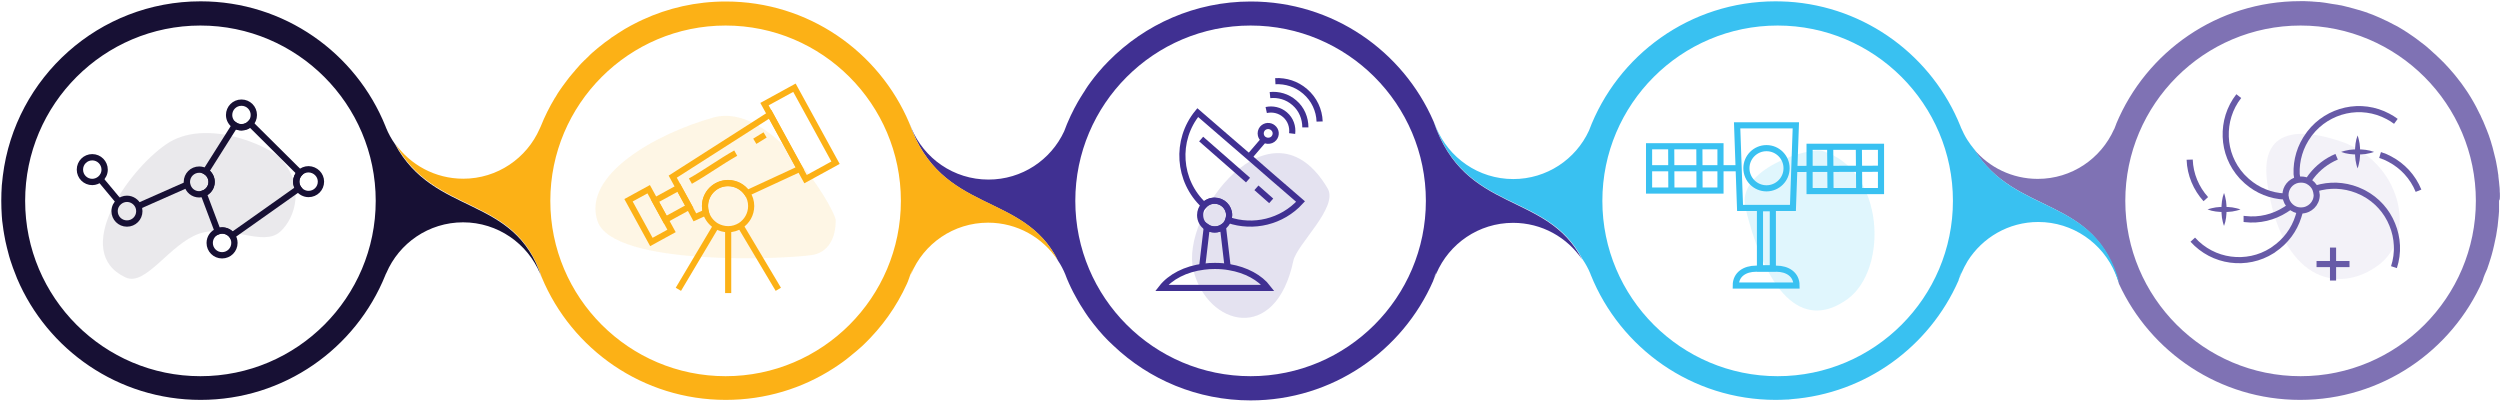
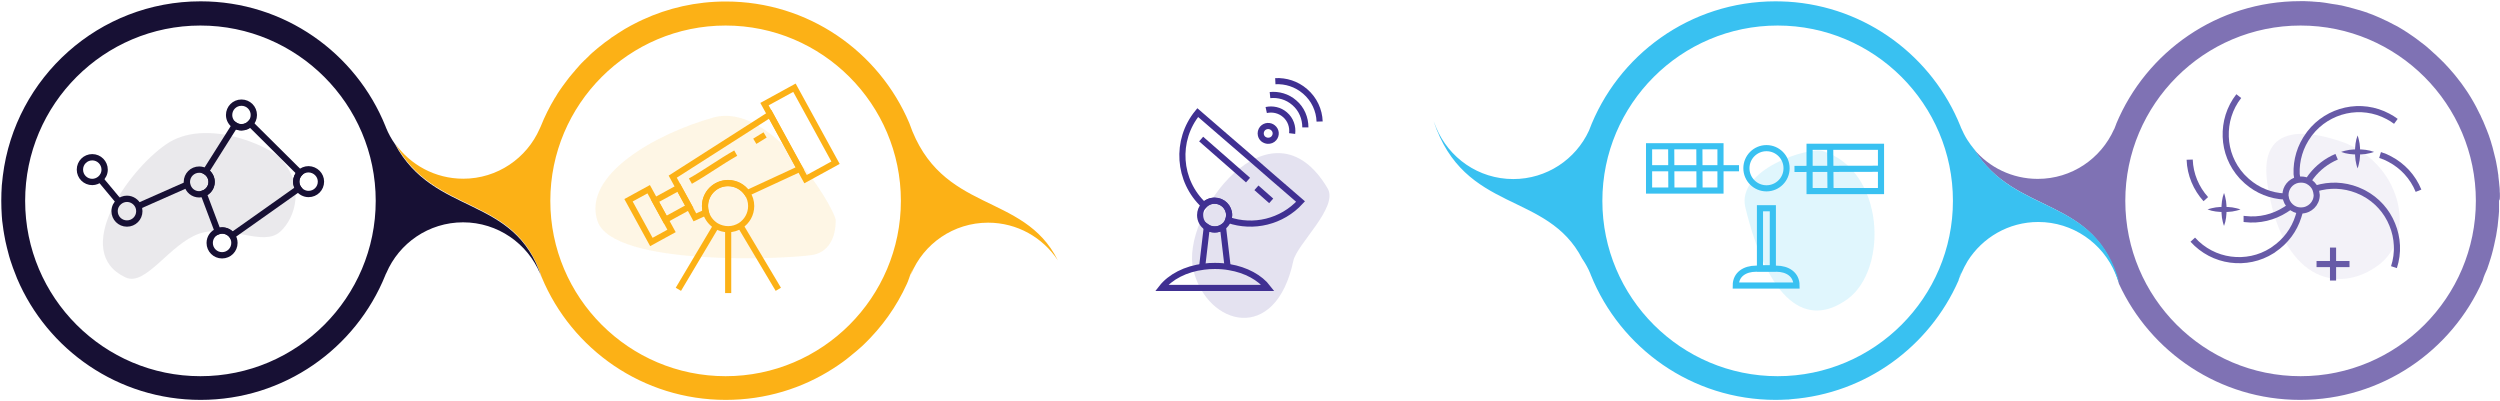
<svg xmlns="http://www.w3.org/2000/svg" width="1223" height="196" viewBox="0 0 1223 196" fill="none">
  <path d="M1222.95 96.247C1222.95 95.995 1222.95 95.659 1222.95 95.406V95.323C1222.95 94.819 1222.95 94.231 1222.87 93.727C1222.87 93.642 1222.87 93.642 1222.87 93.558C1222.87 93.391 1222.87 93.222 1222.87 92.97C1222.87 92.298 1222.78 91.542 1222.7 90.87C1222.62 90.282 1222.62 89.694 1222.53 89.106C1222.45 88.098 1222.36 87.174 1222.2 86.166C1222.2 86.082 1222.2 86.082 1222.2 85.998C1222.2 85.914 1222.2 85.83 1222.2 85.83C1221.86 83.478 1221.52 81.042 1221.02 78.774C1221.02 78.69 1221.02 78.606 1220.94 78.522C1220.85 78.018 1220.77 77.514 1220.6 77.01C1220.43 76.338 1220.26 75.665 1220.1 74.993C1220.01 74.573 1219.84 74.069 1219.76 73.649C1219.68 73.313 1219.59 72.977 1219.51 72.641C1219.42 72.221 1219.26 71.801 1219.17 71.381C1219.09 71.213 1219.09 71.045 1219 70.877C1218.92 70.709 1218.92 70.541 1218.84 70.289C1218.75 69.869 1218.58 69.533 1218.5 69.113C1217.91 67.181 1217.24 65.333 1216.49 63.485C1216.32 62.981 1216.15 62.561 1215.9 62.057C1215.56 61.301 1215.31 60.545 1214.97 59.789C1214.81 59.285 1214.55 58.865 1214.3 58.361C1214.05 57.856 1213.88 57.352 1213.63 56.849C1213.46 56.428 1213.29 56.008 1213.04 55.672C1212.71 55.084 1212.45 54.412 1212.12 53.824C1211.87 53.32 1211.61 52.816 1211.36 52.312C1211.19 51.976 1211.03 51.64 1210.86 51.388C1210.61 50.884 1210.27 50.38 1210.02 49.876C1209.18 48.364 1208.25 46.852 1207.33 45.424C1207.16 45.088 1206.91 44.752 1206.66 44.416C1206.07 43.492 1205.4 42.568 1204.73 41.644C1204.48 41.224 1204.14 40.888 1203.89 40.468C1203.89 40.468 1203.89 40.384 1203.8 40.384C1203.55 40.048 1203.3 39.712 1202.96 39.291C1202.38 38.535 1201.7 37.695 1201.12 36.939C1200.86 36.603 1200.53 36.267 1200.28 35.931C1199.94 35.511 1199.6 35.091 1199.18 34.671C1198.85 34.251 1198.51 33.831 1198.09 33.411C1197.34 32.571 1196.58 31.815 1195.82 30.975C1195.49 30.639 1195.24 30.303 1194.9 30.051C1194.82 29.967 1194.73 29.883 1194.65 29.799C1194.4 29.547 1194.06 29.211 1193.81 28.959C1193.31 28.455 1192.8 27.951 1192.3 27.531C1192.13 27.363 1191.96 27.195 1191.79 27.027C1191.29 26.523 1190.79 26.103 1190.28 25.683C1189.95 25.347 1189.53 25.011 1189.19 24.675C1188.52 24.087 1187.76 23.415 1187.09 22.827C1186.75 22.575 1186.5 22.323 1186.17 22.071C1185.58 21.651 1184.99 21.146 1184.4 20.727C1183.81 20.306 1183.23 19.802 1182.64 19.382C1182.14 18.962 1181.55 18.626 1181.04 18.206C1180.46 17.786 1179.78 17.366 1179.2 16.946C1178.78 16.61 1178.27 16.358 1177.85 16.022C1177.77 15.938 1177.68 15.938 1177.6 15.854C1177.1 15.518 1176.59 15.266 1176.17 14.93C1175.33 14.426 1174.49 13.922 1173.65 13.418C1173.06 13.082 1172.56 12.746 1171.97 12.494C1171.8 12.41 1171.55 12.242 1171.3 12.158C1170.63 11.822 1169.87 11.402 1169.2 11.066C1168.45 10.646 1167.61 10.226 1166.77 9.89C1166.35 9.722 1165.93 9.47 1165.51 9.302C1165 9.05 1164.58 8.882 1164.08 8.63C1163.49 8.378 1162.9 8.126 1162.31 7.874C1161.81 7.622 1161.22 7.454 1160.72 7.202C1160.21 7.034 1159.63 6.782 1159.12 6.614C1158.87 6.53 1158.54 6.446 1158.28 6.278C1157.86 6.11 1157.44 5.942 1157.02 5.858C1156.69 5.774 1156.35 5.606 1156.02 5.522H1155.93C1155.85 5.522 1155.85 5.438 1155.76 5.438C1155.6 5.354 1155.34 5.27 1155.18 5.27C1154.67 5.102 1154.25 4.934 1153.75 4.85C1152.99 4.598 1152.24 4.43 1151.4 4.178C1150.47 3.926 1149.55 3.674 1148.54 3.422C1148.12 3.338 1147.7 3.17 1147.2 3.086C1146.86 3.002 1146.53 2.918 1146.19 2.834C1145.6 2.666 1145.01 2.582 1144.43 2.498C1143.75 2.33 1143.08 2.246 1142.49 2.162C1141.91 2.078 1141.4 1.994 1140.81 1.91C1140.48 1.825 1140.14 1.825 1139.81 1.741C1139.47 1.657 1139.13 1.657 1138.8 1.573C1138.46 1.489 1138.13 1.489 1137.79 1.405C1137.37 1.321 1137.03 1.321 1136.62 1.237C1136.2 1.153 1135.78 1.153 1135.27 1.069C1134.94 0.985 1134.52 0.985 1134.18 0.985C1133.84 0.985 1133.42 0.901 1133.09 0.901C1132.75 0.901 1132.42 0.817 1132.08 0.817C1131.83 0.817 1131.58 0.817 1131.32 0.733C1131.24 0.733 1131.07 0.733 1130.99 0.733C1130.65 0.733 1130.32 0.733 1129.9 0.649C1129.73 0.649 1129.56 0.649 1129.39 0.649C1128.72 0.649 1128.13 0.565 1127.46 0.565C1126.7 0.565 1126.03 0.565 1125.28 0.565C1084.71 0.565 1049.94 25.347 1035.24 60.629C1035.24 60.629 1035.24 60.629 1035.24 60.713C1034.99 61.469 1034.66 62.309 1034.32 63.065C1034.32 63.149 1034.24 63.149 1034.24 63.233C1034.24 63.233 1034.24 63.317 1034.15 63.317C1027.77 77.598 1013.49 87.51 996.864 87.51C984.35 87.51 973.096 81.882 965.621 72.977C985.862 105.907 1025.17 95.239 1036.59 138.837C1052.04 172.355 1085.89 195.624 1125.19 195.624C1165.09 195.624 1199.35 171.683 1214.47 137.409C1214.47 137.325 1214.55 137.241 1214.55 137.157C1214.55 137.157 1214.55 137.157 1214.55 137.073C1215.14 135.057 1215.98 133.209 1216.82 131.361C1216.82 131.361 1216.82 131.361 1216.82 131.276C1217.41 129.68 1217.91 128 1218.42 126.404C1218.58 125.9 1218.75 125.312 1218.92 124.724C1219.34 123.212 1219.76 121.616 1220.1 120.02C1220.26 119.264 1220.43 118.424 1220.6 117.668C1220.77 116.912 1220.94 116.072 1221.1 115.316C1221.36 113.72 1221.61 112.123 1221.86 110.527V110.443C1221.94 109.603 1222.03 108.847 1222.11 108.007C1222.2 107.167 1222.28 106.327 1222.36 105.571C1222.45 104.815 1222.45 104.059 1222.53 103.387C1222.53 103.051 1222.53 102.715 1222.53 102.379V102.295C1222.53 102.043 1222.53 101.875 1222.53 101.623V101.539C1222.53 101.119 1222.53 100.783 1222.53 100.363C1222.53 99.607 1222.53 98.851 1222.53 98.179C1222.95 97.591 1222.95 96.919 1222.95 96.247ZM1125.44 184.031C1078.16 184.031 1039.7 145.557 1039.7 98.263C1039.7 50.968 1078.16 12.494 1125.44 12.494C1172.73 12.494 1211.19 50.968 1211.19 98.263C1211.19 145.557 1172.73 184.031 1125.44 184.031Z" fill="#7F72B4" />
  <path d="M965.872 73.145C964.612 71.633 963.52 70.121 962.429 68.441C961.253 66.593 960.245 64.577 959.321 62.477C959.237 62.309 959.153 62.057 959.069 61.805C945.38 27.699 912.961 3.17 874.58 0.817C874.496 0.817 874.496 0.817 874.412 0.817C872.48 0.733 870.549 0.649 868.617 0.649C826.792 0.649 791.183 26.943 777.325 63.905C770.858 77.934 756.665 87.594 740.287 87.594C723.238 87.594 708.709 77.177 702.578 62.393C702.494 62.225 702.41 61.973 702.326 61.721C701.99 60.881 701.654 60.125 701.318 59.285C716.436 104.647 756.917 93.306 774.05 126.656C774.05 126.656 774.05 126.74 774.134 126.74C775.645 129.008 776.989 131.36 777.997 133.881C778.081 134.133 778.165 134.301 778.249 134.553C792.694 170.339 827.716 195.624 868.701 195.624C870.549 195.624 872.312 195.54 874.16 195.456C874.328 195.456 874.496 195.456 874.664 195.456C874.916 195.456 875.084 195.456 875.336 195.372C875.588 195.372 875.924 195.372 876.176 195.288C912.877 192.516 943.868 169.499 958.061 137.325C958.145 137.073 958.229 136.905 958.229 136.653C958.565 135.897 958.901 135.141 959.153 134.469C959.237 134.217 959.321 133.965 959.489 133.713C960.413 131.612 961.421 129.596 962.597 127.664C969.819 116.24 982.585 108.595 997.114 108.595C1014.08 108.595 1028.69 119.012 1034.82 133.797C1034.91 134.049 1034.99 134.217 1035.08 134.469C1035.66 135.897 1036.25 137.325 1036.92 138.753C1025.42 95.406 986.112 106.075 965.872 73.145ZM869.625 184.031C822.341 184.031 783.876 145.557 783.876 98.263C783.876 50.968 822.341 12.494 869.625 12.494C916.909 12.494 955.374 50.968 955.374 98.263C955.374 145.557 916.909 184.031 869.625 184.031ZM958.145 136.317C958.565 135.057 959.069 133.797 959.657 132.537C959.153 133.881 958.649 135.141 958.145 136.317Z" fill="#39C1F1" />
-   <path d="M701.318 59.453C686.285 24.843 651.935 0.733 611.874 0.733C584.663 0.733 560.139 11.906 542.418 29.799C540.57 31.647 538.807 33.579 537.127 35.595C535.951 37.023 534.775 38.451 533.684 39.964C532.76 41.224 531.836 42.484 530.996 43.828C530.996 43.828 530.996 43.828 530.996 43.912C530.576 44.584 530.156 45.172 529.736 45.844C529.316 46.516 528.896 47.188 528.476 47.86C527.637 49.204 526.881 50.548 526.125 51.976C525.705 52.648 525.369 53.404 525.033 54.076C524.193 55.672 523.437 57.268 522.765 58.864C522.178 60.125 521.674 61.385 521.17 62.729C521.002 63.233 520.75 63.737 520.582 64.241C514.115 78.186 500.005 87.846 483.544 87.846C466.495 87.846 451.966 77.43 445.835 62.645C445.751 62.477 445.667 62.225 445.583 61.973C445.331 61.469 445.163 60.881 444.911 60.377C460.364 105.067 500.677 93.726 517.558 127.496C518.986 129.596 520.162 131.864 521.17 134.301C521.254 134.553 521.338 134.721 521.422 134.973C521.59 135.477 521.842 135.981 522.01 136.485C522.597 137.913 523.269 139.341 523.941 140.769C524.613 142.197 525.369 143.625 526.125 144.969C526.881 146.313 527.637 147.741 528.476 149.085C529.316 150.429 530.156 151.774 530.996 153.034C531.836 154.294 532.76 155.638 533.684 156.814C534.187 157.402 534.607 158.074 535.111 158.662C536.539 160.51 538.051 162.274 539.646 164.038C540.15 164.542 540.57 165.046 541.074 165.55C541.158 165.634 541.242 165.718 541.326 165.802C541.914 166.39 542.418 166.978 543.006 167.482C543.594 168.07 544.098 168.574 544.686 169.078C562.155 185.711 585.838 195.876 611.79 195.876C651.767 195.876 686.117 171.767 701.15 137.325C701.15 137.325 701.15 137.325 701.15 137.241C701.15 137.157 701.234 137.073 701.234 136.989C701.57 136.233 701.906 135.477 702.158 134.805C702.242 134.553 702.326 134.301 702.494 134.049C702.494 133.965 702.578 133.881 702.662 133.797C708.877 119.264 723.322 109.015 740.203 109.015C754.313 109.015 766.659 116.156 773.965 126.908C756.832 93.474 716.435 104.815 701.318 59.453ZM611.79 184.031C564.506 184.031 526.041 145.557 526.041 98.263C526.041 50.968 564.506 12.494 611.79 12.494C659.074 12.494 697.539 50.968 697.539 98.263C697.539 145.557 659.074 184.031 611.79 184.031ZM701.318 136.401C701.738 135.057 702.326 133.713 702.914 132.452C702.41 133.797 701.906 135.141 701.318 136.401Z" fill="#403092" />
  <path d="M444.827 60.209C429.962 25.179 395.36 0.733 355.047 0.733C340.518 0.733 326.744 3.926 314.398 9.638C313.138 10.226 311.879 10.814 310.619 11.486C309.947 11.822 309.191 12.242 308.519 12.578C307.847 12.914 307.176 13.334 306.588 13.67C306.504 13.67 306.42 13.754 306.42 13.754C305.748 14.09 305.16 14.51 304.488 14.93C303.816 15.35 303.144 15.77 302.472 16.19C301.716 16.694 300.961 17.198 300.205 17.702C299.785 17.954 299.449 18.206 299.029 18.458C298.945 18.458 298.945 18.542 298.861 18.626C298.525 18.878 298.189 19.13 297.853 19.382C297.685 19.55 297.517 19.634 297.265 19.802C296.929 20.054 296.593 20.306 296.173 20.558C296.089 20.642 295.922 20.727 295.838 20.811C295.418 21.146 294.998 21.483 294.578 21.819C294.242 22.07 293.99 22.323 293.738 22.491C293.57 22.575 293.486 22.743 293.318 22.827C293.318 22.827 293.318 22.827 293.234 22.827C292.814 23.163 292.394 23.499 292.058 23.835C291.722 24.171 291.302 24.423 290.966 24.759C290.63 25.095 290.211 25.431 289.875 25.683C289.539 26.019 289.203 26.271 288.867 26.607C288.363 27.111 287.859 27.615 287.355 28.119C287.019 28.371 286.767 28.707 286.515 28.959C286.347 29.127 286.179 29.295 285.927 29.463C285.507 29.883 285.087 30.303 284.667 30.723C284.584 30.807 284.5 30.891 284.416 30.975C284.416 31.059 284.332 31.059 284.332 31.059C283.996 31.395 283.66 31.731 283.408 32.067C283.24 32.235 283.072 32.403 282.988 32.571L282.904 32.655C282.736 32.907 282.484 33.075 282.316 33.327C281.812 33.915 281.308 34.419 280.888 35.007C280.804 35.091 280.804 35.175 280.72 35.175C280.384 35.511 280.048 35.931 279.796 36.267C279.376 36.771 278.956 37.275 278.537 37.779C278.201 38.283 277.781 38.703 277.445 39.208L277.361 39.291C277.277 39.376 277.193 39.459 277.193 39.544C276.857 39.964 276.521 40.383 276.185 40.888C275.765 41.392 275.429 41.98 275.009 42.484C274.589 43.156 274.085 43.744 273.665 44.416C273.078 45.256 272.49 46.18 271.986 47.104C271.818 47.356 271.734 47.524 271.566 47.776C271.566 47.776 271.566 47.86 271.482 47.86C268.794 52.312 266.443 57.016 264.511 61.889C264.343 62.309 264.175 62.645 264.007 62.981C257.708 77.346 243.347 87.426 226.634 87.426C212.86 87.426 200.682 80.622 193.292 70.205C212.44 105.823 252.081 94.819 265.015 135.645C279.712 170.927 314.482 195.624 355.047 195.624C374.448 195.624 392.505 189.996 407.622 180.251C408.294 179.831 408.882 179.411 409.554 178.991C410.225 178.571 410.813 178.067 411.485 177.647C412.157 177.227 412.745 176.723 413.333 176.303C413.837 175.967 414.341 175.547 414.845 175.127C415.517 174.623 416.104 174.119 416.692 173.615C417.028 173.363 417.28 173.111 417.616 172.859C417.952 172.607 418.288 172.355 418.54 172.103C418.708 171.935 418.876 171.851 419.044 171.683C419.716 171.095 420.388 170.507 421.06 169.919C421.312 169.751 421.479 169.498 421.731 169.33C423.159 167.986 424.587 166.558 425.931 165.13C434.245 156.394 440.88 146.061 445.415 134.721C445.499 134.469 445.583 134.217 445.751 133.965C451.882 119.264 466.412 108.931 483.377 108.931C497.654 108.931 510.168 116.24 517.475 127.328C500.594 93.558 460.281 104.899 444.827 60.209ZM354.963 184.031C307.679 184.031 269.214 145.557 269.214 98.263C269.214 50.968 307.679 12.494 354.963 12.494C402.247 12.494 440.712 50.968 440.712 98.263C440.712 145.557 402.247 184.031 354.963 184.031ZM444.156 137.661C444.827 135.477 445.667 133.377 446.675 131.36C445.919 133.461 445.079 135.561 444.156 137.661Z" fill="#FCB116" />
  <path d="M193.207 70.457C193.207 70.457 193.207 70.373 193.207 70.457C191.443 67.937 190.016 65.333 188.84 62.477C188.756 62.309 188.672 62.057 188.588 61.805C174.142 25.935 139.121 0.649 98.136 0.649C48.416 0.649 7.348 37.863 1.385 85.998C1.217 87.594 1.049 89.106 0.881 90.702C0.713 93.138 0.629 95.659 0.629 98.179C0.629 100.699 0.713 103.135 0.881 105.655C0.965 107.251 1.133 108.763 1.385 110.359C1.553 111.871 1.805 113.383 2.057 114.812C2.393 116.996 2.897 119.096 3.4 121.196C3.736 122.624 4.072 123.968 4.492 125.396C4.66 126.068 4.912 126.656 5.08 127.328C5.5 128.588 5.92 129.848 6.34 131.024C7.012 132.789 7.684 134.553 8.356 136.233C23.221 171.179 57.823 195.624 98.136 195.624C139.037 195.624 174.059 170.423 188.504 134.637C188.588 134.385 188.672 134.133 188.84 133.881C188.84 133.797 188.924 133.629 189.008 133.545C195.223 119.012 209.668 108.763 226.549 108.763C243.514 108.763 258.128 119.18 264.259 133.965C264.343 134.217 264.427 134.385 264.511 134.637C264.679 134.973 264.847 135.393 264.931 135.729C251.913 95.07 212.272 106.075 193.207 70.457ZM98.052 184.031C50.768 184.031 12.303 145.557 12.303 98.263C12.303 50.968 50.768 12.494 98.052 12.494C145.336 12.494 183.801 50.968 183.801 98.263C183.801 145.557 145.336 184.031 98.052 184.031Z" fill="#171034" />
  <path opacity="0.16" d="M891.797 73.901C884.827 71.717 849.301 82.89 853.836 101.539C865.09 147.741 883.903 160.762 903.807 146.313C923.796 131.78 922.116 83.562 891.797 73.901Z" fill="#39C1F1" />
-   <path d="M877.101 101.706H851.233L849.806 61.3H878.529L877.101 101.706Z" stroke="#39C1F1" stroke-width="3" stroke-miterlimit="10" />
-   <path d="M864.167 92.13C869.594 92.13 873.993 87.729 873.993 82.301C873.993 76.873 869.594 72.473 864.167 72.473C858.74 72.473 854.341 76.873 854.341 82.301C854.341 87.729 858.74 92.13 864.167 92.13Z" stroke="#39C1F1" stroke-width="3" stroke-miterlimit="10" />
+   <path d="M864.167 92.13C869.594 92.13 873.993 87.729 873.993 82.301C873.993 76.873 869.594 72.473 864.167 72.473C858.74 72.473 854.341 76.873 854.341 82.301C854.341 87.729 858.74 92.13 864.167 92.13" stroke="#39C1F1" stroke-width="3" stroke-miterlimit="10" />
  <path d="M841.659 71.549H806.721V93.222H841.659V71.549Z" stroke="#39C1F1" stroke-width="3" stroke-miterlimit="10" />
  <path d="M920.185 71.801H885.247V93.474H920.185V71.801Z" stroke="#39C1F1" stroke-width="3" stroke-miterlimit="10" />
  <path d="M806.721 82.302H850.729" stroke="#39C1F1" stroke-width="3" stroke-miterlimit="10" />
  <path d="M920.185 82.553L877.856 82.637" stroke="#39C1F1" stroke-width="3" stroke-miterlimit="10" />
-   <path d="M909.352 71.801L909.519 93.558" stroke="#39C1F1" stroke-width="3" stroke-miterlimit="10" />
  <path d="M895.325 71.633L895.493 93.39" stroke="#39C1F1" stroke-width="3" stroke-miterlimit="10" />
  <path d="M831.328 71.297L831.412 93.054" stroke="#39C1F1" stroke-width="3" stroke-miterlimit="10" />
  <path d="M817.556 71.549L817.64 93.306" stroke="#39C1F1" stroke-width="3" stroke-miterlimit="10" />
  <path d="M867.274 101.874H860.976V131.276H867.274V101.874Z" stroke="#39C1F1" stroke-width="3" stroke-miterlimit="10" />
  <path d="M859.044 131.444H868.954C874.413 131.444 878.865 134.217 878.865 139.677H849.134C849.134 134.217 853.585 131.444 859.044 131.444Z" stroke="#39C1F1" stroke-width="3" stroke-miterlimit="10" />
  <path opacity="0.09" d="M61.435 135.728C71.345 140.348 83.019 119.263 97.465 114.306C111.826 109.434 128.455 120.859 136.938 113.466C144.832 106.494 149.284 90.197 136.938 77.26C131.227 71.296 100.404 57.435 81.34 70.54C62.359 83.561 34.644 123.211 61.435 135.728Z" fill="#171034" />
  <path d="M144.916 88.854C144.916 90.114 145.336 91.374 146.008 92.298L113.59 115.231C112.498 113.719 110.734 112.711 108.634 112.711C107.879 112.711 107.123 112.879 106.535 113.131L99.564 94.65C101.832 93.81 103.511 91.542 103.511 89.022C103.511 86.838 102.419 84.99 100.656 83.898L114.933 61.3C115.857 61.889 116.949 62.224 118.125 62.224C119.804 62.224 121.316 61.553 122.408 60.46L146.68 84.57C145.588 85.746 144.916 87.258 144.916 88.854Z" stroke="#171034" stroke-width="3.085" stroke-miterlimit="10" />
  <path d="M91.585 90.282L67.649 100.866" stroke="#171034" stroke-width="3.085" stroke-miterlimit="10" />
  <path d="M58.243 98.682L49.005 87.593" stroke="#171034" stroke-width="3.085" stroke-miterlimit="10" />
  <path d="M124.172 56.26C124.172 57.94 123.5 59.452 122.408 60.544C121.316 61.636 119.805 62.308 118.125 62.308C116.949 62.308 115.857 61.972 114.934 61.384C113.254 60.292 112.078 58.444 112.078 56.26C112.078 52.9 114.766 50.211 118.125 50.211C121.484 50.211 124.172 52.9 124.172 56.26Z" stroke="#171034" stroke-width="3.085" stroke-miterlimit="10" />
  <path d="M157.01 88.853C157.01 92.213 154.322 94.901 150.963 94.901C148.947 94.901 147.1 93.893 146.008 92.297C145.336 91.289 144.916 90.113 144.916 88.853C144.916 87.173 145.588 85.661 146.68 84.569C147.771 83.477 149.283 82.805 150.963 82.805C154.322 82.889 157.01 85.577 157.01 88.853Z" stroke="#171034" stroke-width="3.085" stroke-miterlimit="10" />
  <path d="M114.681 118.843C114.681 122.203 111.994 124.891 108.634 124.891C105.275 124.891 102.587 122.203 102.587 118.843C102.587 116.239 104.183 114.055 106.535 113.214C107.207 112.962 107.878 112.794 108.634 112.794C110.65 112.794 112.498 113.802 113.589 115.315C114.261 116.323 114.681 117.499 114.681 118.843Z" stroke="#171034" stroke-width="3.085" stroke-miterlimit="10" />
  <path d="M103.511 89.021C103.511 91.625 101.916 93.809 99.564 94.649C98.892 94.901 98.22 95.069 97.464 95.069C94.525 95.069 92.173 93.053 91.585 90.281C91.501 89.861 91.418 89.441 91.418 89.021C91.418 85.661 94.105 82.973 97.464 82.973C98.64 82.973 99.732 83.309 100.656 83.897C102.42 84.989 103.511 86.921 103.511 89.021Z" stroke="#171034" stroke-width="3.085" stroke-miterlimit="10" />
  <path d="M68.153 103.302C68.153 106.662 65.466 109.35 62.106 109.35C58.747 109.35 56.06 106.662 56.06 103.302C56.06 101.454 56.899 99.773 58.243 98.681C59.251 97.841 60.595 97.253 62.106 97.253C64.542 97.253 66.726 98.766 67.65 100.866C67.986 101.622 68.153 102.378 68.153 103.302Z" stroke="#171034" stroke-width="3.085" stroke-miterlimit="10" />
  <path d="M51.189 82.973C51.189 84.821 50.349 86.501 49.005 87.593C47.997 88.433 46.569 89.022 45.142 89.022C41.782 89.022 39.095 86.333 39.095 82.973C39.095 79.613 41.782 76.925 45.142 76.925C48.501 76.925 51.189 79.697 51.189 82.973Z" stroke="#171034" stroke-width="3.085" stroke-miterlimit="10" />
  <path opacity="0.11" d="M408.798 107.419C407.706 100.951 377.304 49.456 348.833 57.52C320.362 65.585 284.752 85.746 292.311 108.175C299.869 130.604 384.862 126.824 397.376 124.724C409.89 122.624 408.798 107.419 408.798 107.419Z" fill="#FCB116" />
  <path d="M317.339 92.561L307.469 97.97L318.647 118.377L328.517 112.969L317.339 92.561Z" stroke="#FCB116" stroke-width="3" stroke-miterlimit="10" />
  <path d="M391.329 82.554L365.545 94.482C363.53 91.458 360.086 89.526 356.139 89.526C349.924 89.526 344.885 94.566 344.885 100.783C344.885 101.875 345.053 102.883 345.305 103.891L339.93 106.327L337.074 101.035L329.096 86.418L376.799 55.924L391.329 82.554Z" stroke="#FCB116" stroke-width="3" stroke-miterlimit="10" />
  <path d="M332.037 91.786L320.4 98.164L325.525 107.52L337.162 101.142L332.037 91.786Z" stroke="#FCB116" stroke-width="3" stroke-miterlimit="10" />
  <path d="M388.641 42.912L373.984 50.944L394.081 87.633L408.738 79.6L388.641 42.912Z" stroke="#FCB116" stroke-width="3" stroke-miterlimit="10" />
  <path d="M369.241 69.112C370.92 68.105 372.6 67.013 374.28 66.005" stroke="#FCB116" stroke-width="3" stroke-miterlimit="10" />
  <path d="M337.746 88.602C344.969 84.57 352.444 79.109 359.918 74.909" stroke="#FCB116" stroke-width="3" stroke-miterlimit="10" />
  <path d="M380.747 141.525L362.186 110.359" stroke="#FCB116" stroke-width="3" stroke-miterlimit="10" />
  <path d="M350.344 110.443L331.867 141.525" stroke="#FCB116" stroke-width="3" stroke-miterlimit="10" />
  <path d="M356.223 143.373V112.123" stroke="#FCB116" stroke-width="3" stroke-miterlimit="10" />
  <path d="M367.477 100.782C367.477 104.815 365.377 108.343 362.27 110.359C360.506 111.451 358.49 112.123 356.223 112.123C354.123 112.123 352.107 111.535 350.344 110.527C347.908 109.015 346.145 106.747 345.305 103.975C345.053 102.967 344.885 101.959 344.885 100.866C344.885 94.65 349.924 89.61 356.139 89.61C360.086 89.61 363.446 91.626 365.545 94.566C366.805 96.33 367.477 98.514 367.477 100.782Z" stroke="#FCB116" stroke-width="3" stroke-miterlimit="10" />
  <path opacity="0.14" d="M632.703 127.58C634.467 119.431 654.875 101.37 649.5 92.214C622.037 45.508 577.021 105.151 583.824 132.284C590.626 159.418 624.053 168.574 632.703 127.58Z" fill="#403092" />
  <path d="M620.273 140.853H568.286C572.485 135.477 579.96 131.529 588.947 130.437C590.71 130.185 592.474 130.101 594.322 130.101C596.757 130.101 599.109 130.269 601.376 130.689C609.523 132.033 616.41 135.813 620.273 140.853Z" stroke="#403092" stroke-width="3" stroke-miterlimit="10" />
  <path d="M588.106 130.352L590.374 111.031C591.466 111.787 592.81 112.207 594.321 112.207C595.749 112.207 597.093 111.787 598.269 111.031L600.536 130.352" stroke="#403092" stroke-width="3" stroke-miterlimit="10" />
  <path d="M601.293 105.235C601.293 106.075 601.125 106.831 600.873 107.587C600.369 109.015 599.361 110.275 598.102 111.115C597.01 111.871 595.666 112.291 594.154 112.291C592.727 112.291 591.383 111.871 590.207 111.115C588.275 109.855 587.1 107.671 587.1 105.235C587.1 103.386 587.772 101.706 588.947 100.446C590.207 99.018 592.055 98.178 594.154 98.178C598.102 98.178 601.293 101.286 601.293 105.235Z" stroke="#403092" stroke-width="3" stroke-miterlimit="10" />
  <path d="M636.231 98.598C627.076 108.595 613.051 111.787 600.873 107.587C601.125 106.831 601.293 106.075 601.293 105.235C601.293 101.37 598.101 98.178 594.238 98.178C592.138 98.178 590.291 99.102 589.031 100.446C576.181 88.518 574.837 68.609 585.924 55.084L599.529 66.845L611.119 76.841L622.709 86.922L636.231 98.598Z" stroke="#403092" stroke-width="3" stroke-miterlimit="10" />
-   <path d="M611.035 76.841L618.594 68.02" stroke="#403092" stroke-width="3" stroke-miterlimit="10" />
  <path d="M623.213 67.601C622.457 68.525 621.281 68.945 620.105 68.861C619.349 68.777 618.678 68.525 618.006 68.021C617.418 67.517 616.998 66.845 616.83 66.089C616.578 64.997 616.83 63.821 617.586 62.897C618.929 61.384 621.197 61.216 622.709 62.477C624.305 63.736 624.557 66.005 623.213 67.601Z" stroke="#403092" stroke-width="3" stroke-miterlimit="10" />
  <path d="M621.282 46.515C625.398 46.095 629.765 47.271 633.124 50.211C636.819 53.319 638.583 57.856 638.583 62.308" stroke="#403092" stroke-width="3" stroke-miterlimit="10" />
  <path d="M632.116 65.333C632.536 61.973 631.36 58.445 628.589 56.093C625.985 53.824 622.542 53.152 619.435 53.824" stroke="#403092" stroke-width="3" stroke-miterlimit="10" />
  <path d="M623.886 39.711C629.009 39.459 634.216 41.055 638.415 44.667C642.95 48.532 645.386 53.992 645.554 59.452" stroke="#403092" stroke-width="3" stroke-miterlimit="10" />
  <path d="M614.646 91.878L621.869 98.262" stroke="#403092" stroke-width="3" stroke-miterlimit="10" />
  <path d="M587.603 68.02L610.531 88.098" stroke="#403092" stroke-width="3" stroke-miterlimit="10" />
  <path opacity="0.08" d="M1144.17 68.86C1137.2 66.676 1104.28 55.84 1109.15 89.525C1115.95 136.652 1143.33 144.38 1163.24 129.932C1183.14 115.483 1174.49 78.521 1144.17 68.86Z" fill="#675AA7" />
  <path d="M1171.13 130.688C1173.4 123.716 1172.98 116.323 1170.29 109.855C1167.69 103.386 1162.82 97.842 1156.27 94.398C1156.1 94.314 1155.85 94.146 1155.59 94.062C1149.13 90.87 1142.07 90.114 1135.52 91.542C1134.68 91.71 1133.76 91.962 1132.92 92.214" stroke="#675AA7" stroke-width="3" stroke-miterlimit="10" />
  <path d="M1123.93 87.929C1123.76 87.089 1123.68 86.165 1123.51 85.157C1123.26 78.437 1125.19 71.632 1129.48 65.836C1129.64 65.668 1129.73 65.416 1129.9 65.248C1134.43 59.368 1140.73 55.587 1147.53 54.075C1154.42 52.563 1161.73 53.487 1168.19 56.932C1169.54 57.604 1170.8 58.444 1172.06 59.368" stroke="#675AA7" stroke-width="3" stroke-miterlimit="10" />
  <path d="M1129.06 88.602C1129.56 87.761 1130.15 87.005 1130.74 86.165C1133.93 82.049 1138.13 78.773 1143.08 76.673" stroke="#675AA7" stroke-width="3" stroke-miterlimit="10" />
  <path d="M1183.14 93.305C1180.37 86.501 1175.33 81.125 1169.12 77.849C1167.6 77.009 1166.01 76.337 1164.33 75.832" stroke="#675AA7" stroke-width="3" stroke-miterlimit="10" />
  <path d="M1079.08 97.422C1074.38 92.214 1071.44 85.409 1071.19 78.101" stroke="#675AA7" stroke-width="3" stroke-miterlimit="10" />
  <path d="M1097.56 107.083C1097.81 107.083 1098.07 107.167 1098.23 107.167C1105.37 108.007 1112.26 106.243 1117.97 102.631C1118.89 102.043 1119.73 101.455 1120.49 100.951" stroke="#675AA7" stroke-width="3" stroke-miterlimit="10" />
  <path d="M1095.21 47.019C1090.67 52.815 1088.57 59.872 1088.83 66.928C1089.08 73.9 1091.68 80.705 1096.72 86.249C1096.89 86.417 1097.06 86.585 1097.22 86.753C1102.18 91.962 1108.56 95.07 1115.2 95.91C1116.12 95.994 1117.13 96.078 1118.05 96.162" stroke="#675AA7" stroke-width="3" stroke-miterlimit="10" />
  <path d="M1072.7 117.247C1077.66 122.707 1084.21 126.068 1091.18 126.992C1098.06 127.916 1105.29 126.572 1111.59 122.539C1111.84 122.455 1112.01 122.287 1112.17 122.119C1118.22 118.087 1122.34 112.375 1124.35 105.99C1124.69 104.982 1124.94 103.974 1125.19 102.966" stroke="#675AA7" stroke-width="3" stroke-miterlimit="10" />
  <path d="M1161.39 74.32C1160.05 74.824 1158.7 75.076 1157.36 75.328C1156.02 75.496 1154.67 75.58 1153.33 75.58C1151.98 75.58 1150.64 75.496 1149.3 75.328C1147.95 75.16 1146.61 74.824 1145.27 74.32C1146.61 73.816 1147.95 73.564 1149.3 73.312C1150.64 73.144 1151.98 73.061 1153.33 73.061C1154.67 73.061 1156.02 73.144 1157.36 73.312C1158.7 73.481 1160.05 73.816 1161.39 74.32Z" fill="#675AA7" />
  <path d="M1153.33 82.385C1152.82 81.041 1152.57 79.697 1152.32 78.353C1152.15 77.009 1152.07 75.665 1152.07 74.321C1152.07 72.977 1152.15 71.633 1152.32 70.289C1152.49 68.945 1152.82 67.6 1153.33 66.256C1153.83 67.6 1154.08 68.945 1154.33 70.289C1154.5 71.633 1154.59 72.977 1154.59 74.321C1154.59 75.665 1154.5 77.009 1154.33 78.353C1154.08 79.697 1153.83 81.041 1153.33 82.385Z" fill="#675AA7" />
  <path d="M1096.05 102.462C1094.71 102.966 1093.36 103.218 1092.02 103.47C1090.67 103.638 1089.33 103.722 1087.99 103.722C1086.64 103.722 1085.3 103.638 1083.96 103.47C1082.61 103.302 1081.27 102.966 1079.92 102.462C1081.27 101.958 1082.61 101.706 1083.96 101.454C1085.3 101.286 1086.64 101.202 1087.99 101.202C1089.33 101.202 1090.67 101.286 1092.02 101.454C1093.36 101.706 1094.71 101.958 1096.05 102.462Z" fill="#675AA7" />
  <path d="M1087.99 110.527C1087.48 109.183 1087.23 107.839 1086.98 106.495C1086.81 105.151 1086.73 103.806 1086.73 102.462C1086.73 101.118 1086.81 99.774 1086.98 98.43C1087.15 97.086 1087.48 95.742 1087.99 94.398C1088.49 95.742 1088.74 97.086 1088.99 98.43C1089.16 99.774 1089.25 101.118 1089.25 102.462C1089.25 103.806 1089.16 105.151 1088.99 106.495C1088.83 107.839 1088.49 109.183 1087.99 110.527Z" fill="#675AA7" />
  <path d="M1149.38 129.176H1133.25" stroke="#675AA7" stroke-width="3" stroke-miterlimit="10" />
  <path d="M1141.32 137.24V121.111" stroke="#675AA7" stroke-width="3" stroke-miterlimit="10" />
  <path d="M1132.67 92.382C1131.99 90.785 1130.65 89.441 1129.05 88.601C1128.05 88.097 1126.87 87.845 1125.7 87.845C1125.11 87.845 1124.52 87.929 1123.93 88.013C1120.57 88.769 1118.05 91.793 1118.05 95.406C1118.05 95.658 1118.05 95.994 1118.14 96.246C1118.3 98.094 1119.23 99.774 1120.49 100.95C1121.75 102.126 1123.34 102.882 1125.19 102.966C1125.36 102.966 1125.53 102.966 1125.7 102.966C1129.89 102.966 1133.34 99.606 1133.34 95.406C1133.25 94.314 1133 93.305 1132.67 92.382Z" stroke="#675AA7" stroke-width="3" stroke-miterlimit="10" />
</svg>